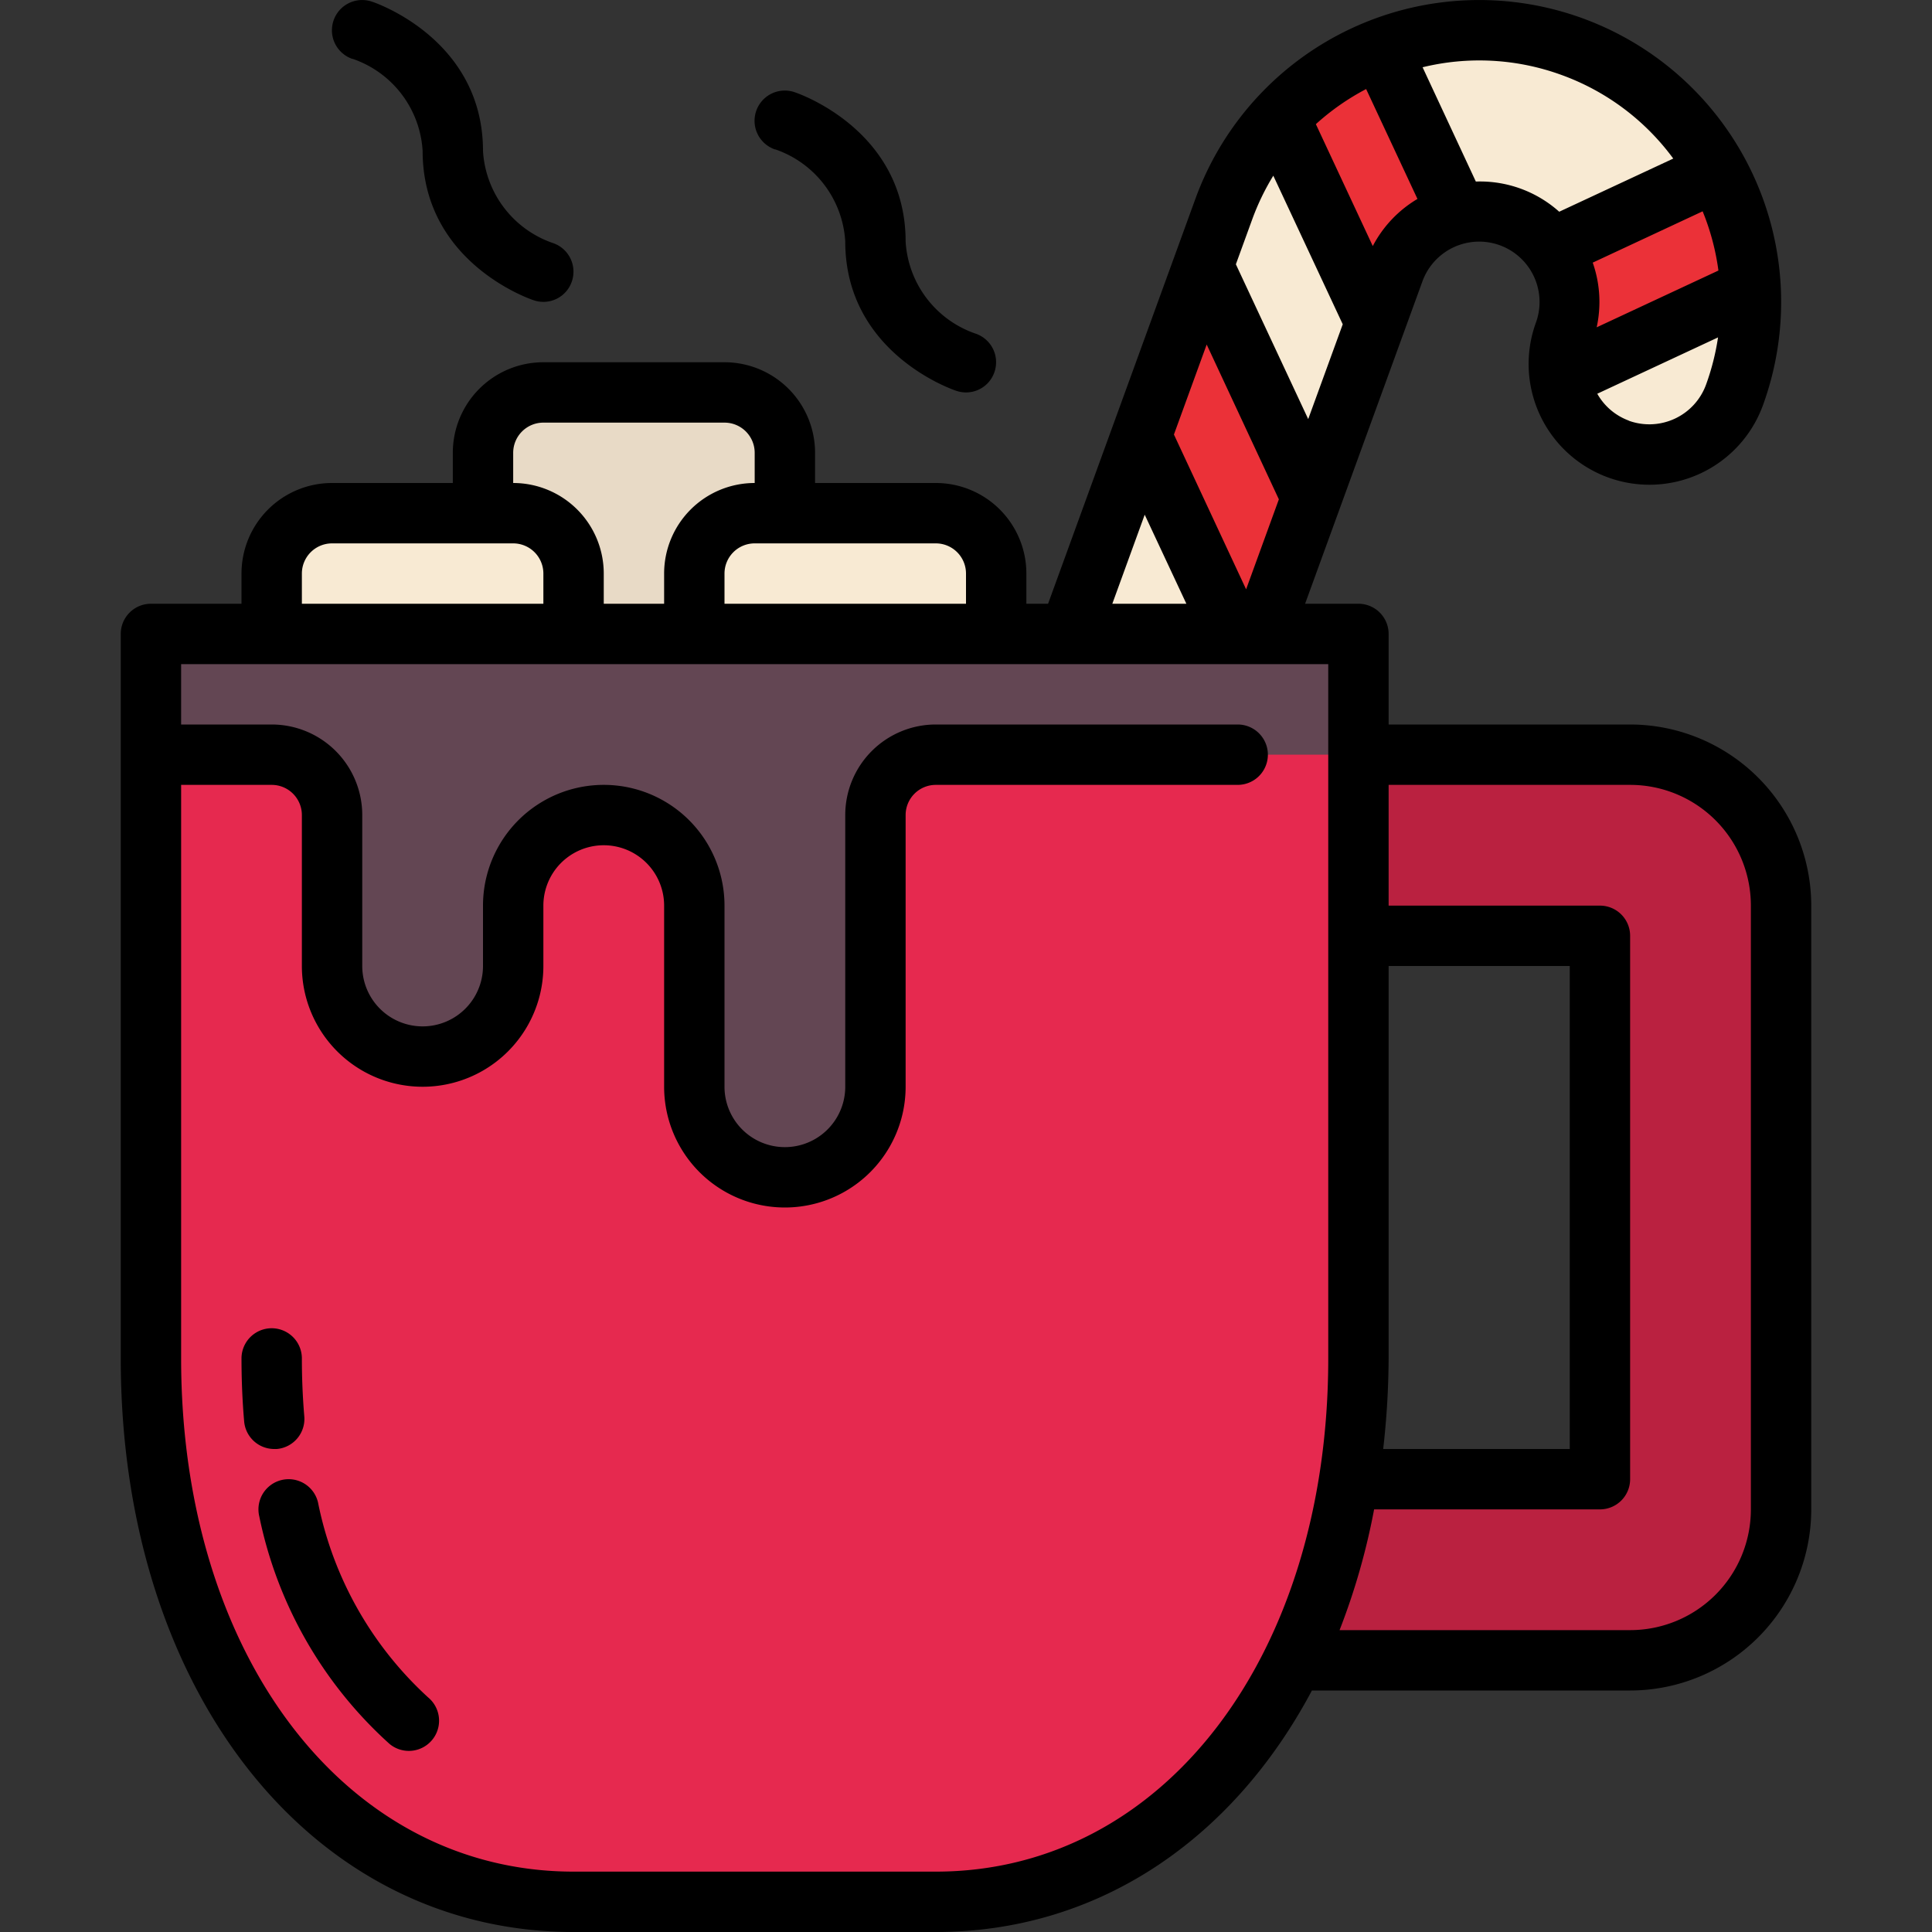
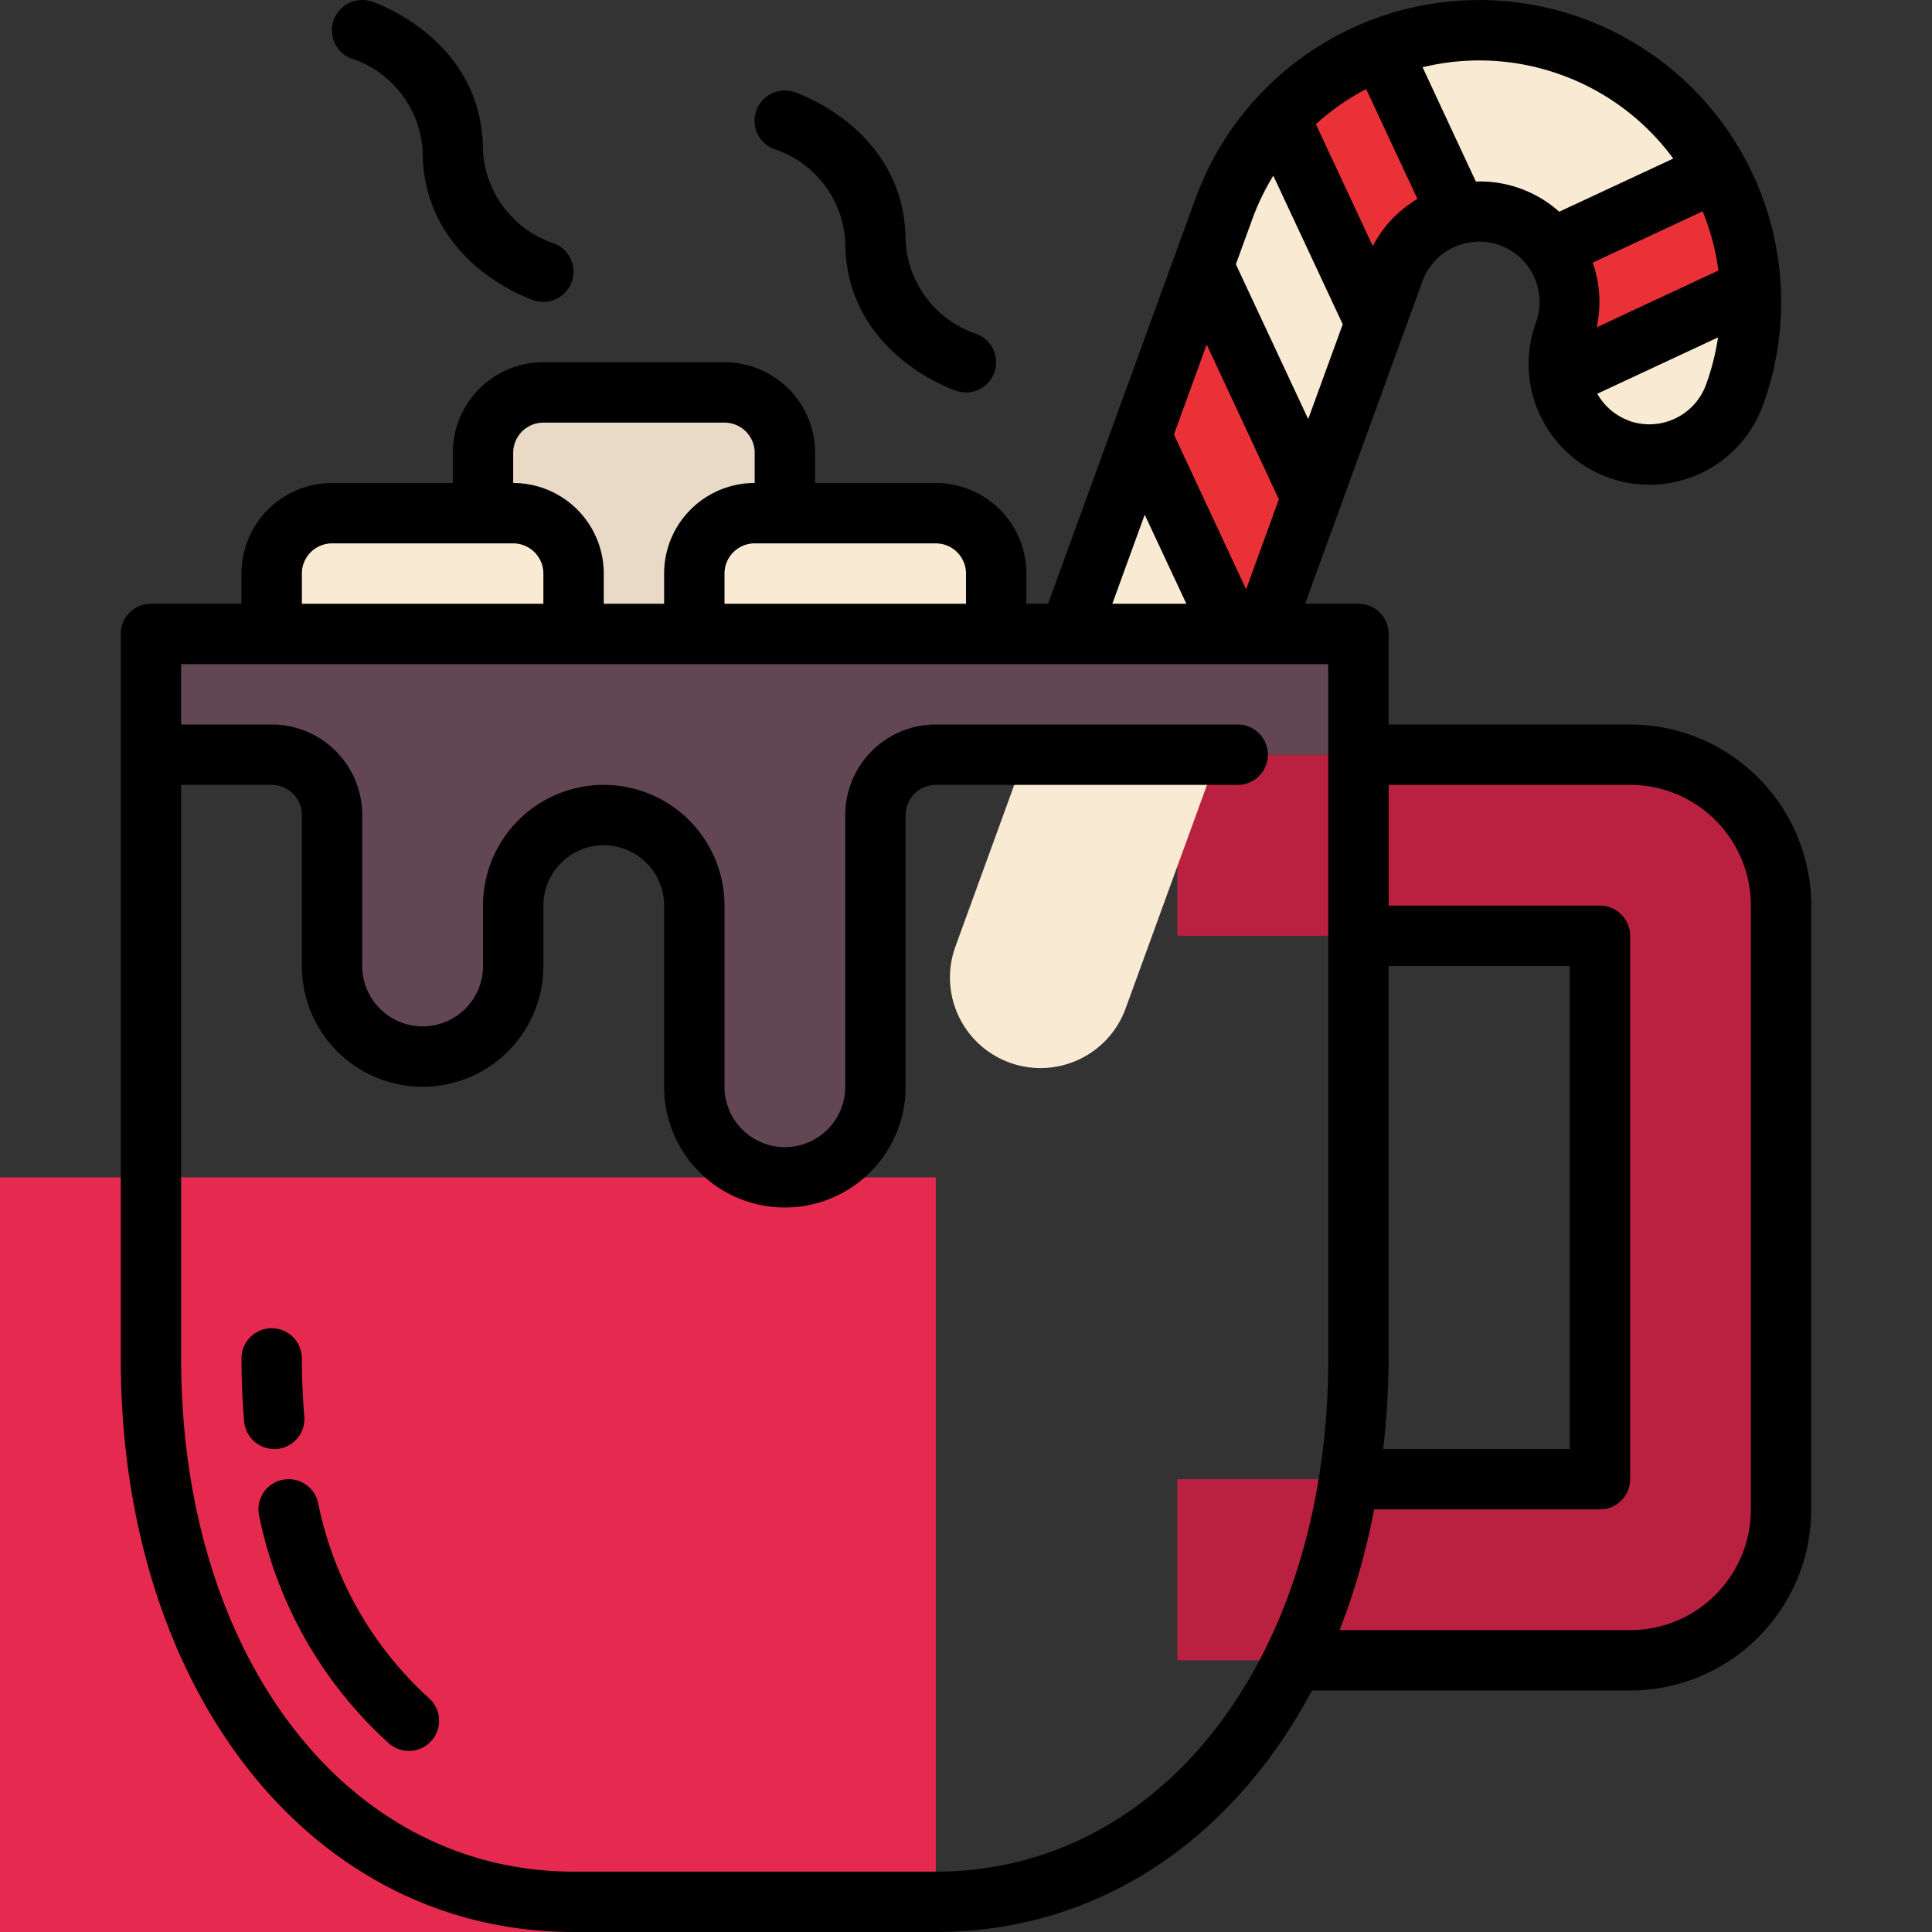
<svg xmlns="http://www.w3.org/2000/svg" height="512" viewBox="0 0 64 64" width="512">
  <rect x="0" y="0" width="64" height="64" fill="#333333" stroke="none" />
  <g id="_22-hot_chocolate" data-name="22-hot chocolate">
    <path d="m54 55h-15v-6h14v-18h-14v-6h15a5.006 5.006 0 0 1 5 5v20a5.006 5.006 0 0 1 -5 5z" fill="#ba2140" />
    <path d="m33.443 35.2a3 3 0 0 1 -1.793-3.846l8.892-24.432a9 9 0 0 1 16.915 6.157 3 3 0 0 1 -5.639-2.052 3 3 0 0 0 -5.638-2.052l-8.892 24.432a3 3 0 0 1 -3.845 1.793z" fill="#f8ead3" />
    <g fill="#eb3138">
      <path d="m41.392 22.13-3.586-7.69 2.052-5.638 3.586 7.69z" />
-       <path d="m37.288 33.407-3.586-7.691 2.052-5.638 3.586 7.69z" />
      <path d="m45.74 1.625a9.036 9.036 0 0 0 -3.354 2.275l3.169 6.8.625-1.718a3 3 0 0 1 2.108-1.887z" />
      <path d="m56.88 5.68-5.464 2.547a3 3 0 0 1 .4 2.8 2.96 2.96 0 0 0 -.131 1.488l6.3-2.939a9.032 9.032 0 0 0 -1.105-3.896z" />
    </g>
-     <path d="m31 63c7.732 0 14-7 14-18v-24h-40v24c0 11 6.268 18 14 18z" fill="#e6294f" />
+     <path d="m31 63v-24h-40v24c0 11 6.268 18 14 18z" fill="#e6294f" />
    <rect fill="#e8dac6" height="8" rx="2" width="10" x="16" y="13" />
    <rect fill="#f8ead3" height="8" rx="2" width="10" x="9" y="17" />
    <rect fill="#f8ead3" height="8" rx="2" width="10" x="23" y="17" />
    <path d="m45 21h-40v4h4a2 2 0 0 1 2 2v5a3 3 0 0 0 3 3 3 3 0 0 0 3-3v-2a3 3 0 0 1 3-3 3 3 0 0 1 3 3v6a3 3 0 0 0 3 3 3 3 0 0 0 3-3v-9a2 2 0 0 1 2-2h14z" fill="#634653" />
    <path d="m54 24h-8v-3a1 1 0 0 0 -1-1h-1.767l3.887-10.68a2 2 0 0 1 3.759 1.368 4 4 0 1 0 7.521 2.736 10 10 0 0 0 -18.8-6.84l-4.881 13.416h-.719v-1a3 3 0 0 0 -3-3h-4v-1a3 3 0 0 0 -3-3h-6a3 3 0 0 0 -3 3v1h-4a3 3 0 0 0 -3 3v1h-3a1 1 0 0 0 -1 1v24c0 11.01 6.309 19 15 19h12c5.376 0 9.835-3.062 12.459-8h10.541a6.006 6.006 0 0 0 6-6v-20a6.006 6.006 0 0 0 -6-6zm-8 8h6v16h-6.18a27.332 27.332 0 0 0 .18-3zm-3.82-26.18 2.3 4.922-1.144 3.141-2.396-5.128.541-1.487a7.994 7.994 0 0 1 .699-1.448zm.184 10.721-1.085 2.981-2.391-5.128 1.085-2.981zm10.397-7.841 3.641-1.7a7.964 7.964 0 0 1 .523 1.962l-4.033 1.881a3.927 3.927 0 0 0 -.131-2.143zm1.193 5.232a1.987 1.987 0 0 1 -1.042-.889l4-1.866a8.049 8.049 0 0 1 -.395 1.559 2 2 0 0 1 -2.563 1.2zm-2.219-11.446a7.948 7.948 0 0 1 3.694 2.767l-3.778 1.761a3.938 3.938 0 0 0 -2.762-1l-1.764-3.786a7.941 7.941 0 0 1 4.61.258zm-6.48.464 1.7 3.64a3.933 3.933 0 0 0 -1.48 1.561l-1.885-4.038a8 8 0 0 1 1.665-1.163zm-7.335 14.1 1.38 2.95h-2.453zm-5.92 1.95v1h-8v-1a1 1 0 0 1 1-1h6a1 1 0 0 1 1 1zm-15-4a1 1 0 0 1 1-1h6a1 1 0 0 1 1 1v1a3 3 0 0 0 -3 3v1h-2v-1a3 3 0 0 0 -3-3zm-7 4a1 1 0 0 1 1-1h6a1 1 0 0 1 1 1v1h-8zm21 43h-12c-7.532 0-13-7.149-13-17v-19h3a1 1 0 0 1 1 1v5a4 4 0 0 0 8 0v-2a2 2 0 0 1 4 0v6a4 4 0 0 0 8 0v-9a1 1 0 0 1 1-1h10a1 1 0 0 0 0-2h-10a3 3 0 0 0 -3 3v9a2 2 0 0 1 -4 0v-6a4 4 0 0 0 -8 0v2a2 2 0 0 1 -4 0v-5a3 3 0 0 0 -3-3h-3v-2h38v23c0 9.851-5.468 17-13 17zm27-12a4 4 0 0 1 -4 4h-9.625a22.4 22.4 0 0 0 1.144-4h7.481a1 1 0 0 0 1-1v-18a1 1 0 0 0 -1-1h-7v-4h8a4 4 0 0 1 4 4z" />
    <path d="m9.17 48a1 1 0 0 0 .91-1.082c-.053-.624-.08-1.269-.08-1.918a1 1 0 0 0 -2 0c0 .706.029 1.408.088 2.086a1 1 0 0 0 1 .914.857.857 0 0 0 .082 0z" />
    <path d="m10.534 49.767a1 1 0 1 0 -1.945.466 13.9 13.9 0 0 0 4.311 7.533 1 1 0 1 0 1.288-1.532 11.916 11.916 0 0 1 -3.654-6.467z" />
    <path d="m11.679 1.948a3.439 3.439 0 0 1 2.321 3.052c0 3.679 3.533 4.9 3.684 4.948a.994.994 0 0 0 1.26-.628 1 1 0 0 0 -.623-1.267 3.44 3.44 0 0 1 -2.321-3.053c0-3.678-3.533-4.9-3.684-4.947a1 1 0 0 0 -.637 1.9z" />
    <path d="m25.679 4.947a3.439 3.439 0 0 1 2.321 3.053c0 3.679 3.533 4.9 3.684 4.948a.994.994 0 0 0 1.26-.628 1 1 0 0 0 -.623-1.267 3.439 3.439 0 0 1 -2.321-3.053c0-3.679-3.533-4.9-3.684-4.948a1 1 0 0 0 -.637 1.9z" />
  </g>
</svg>